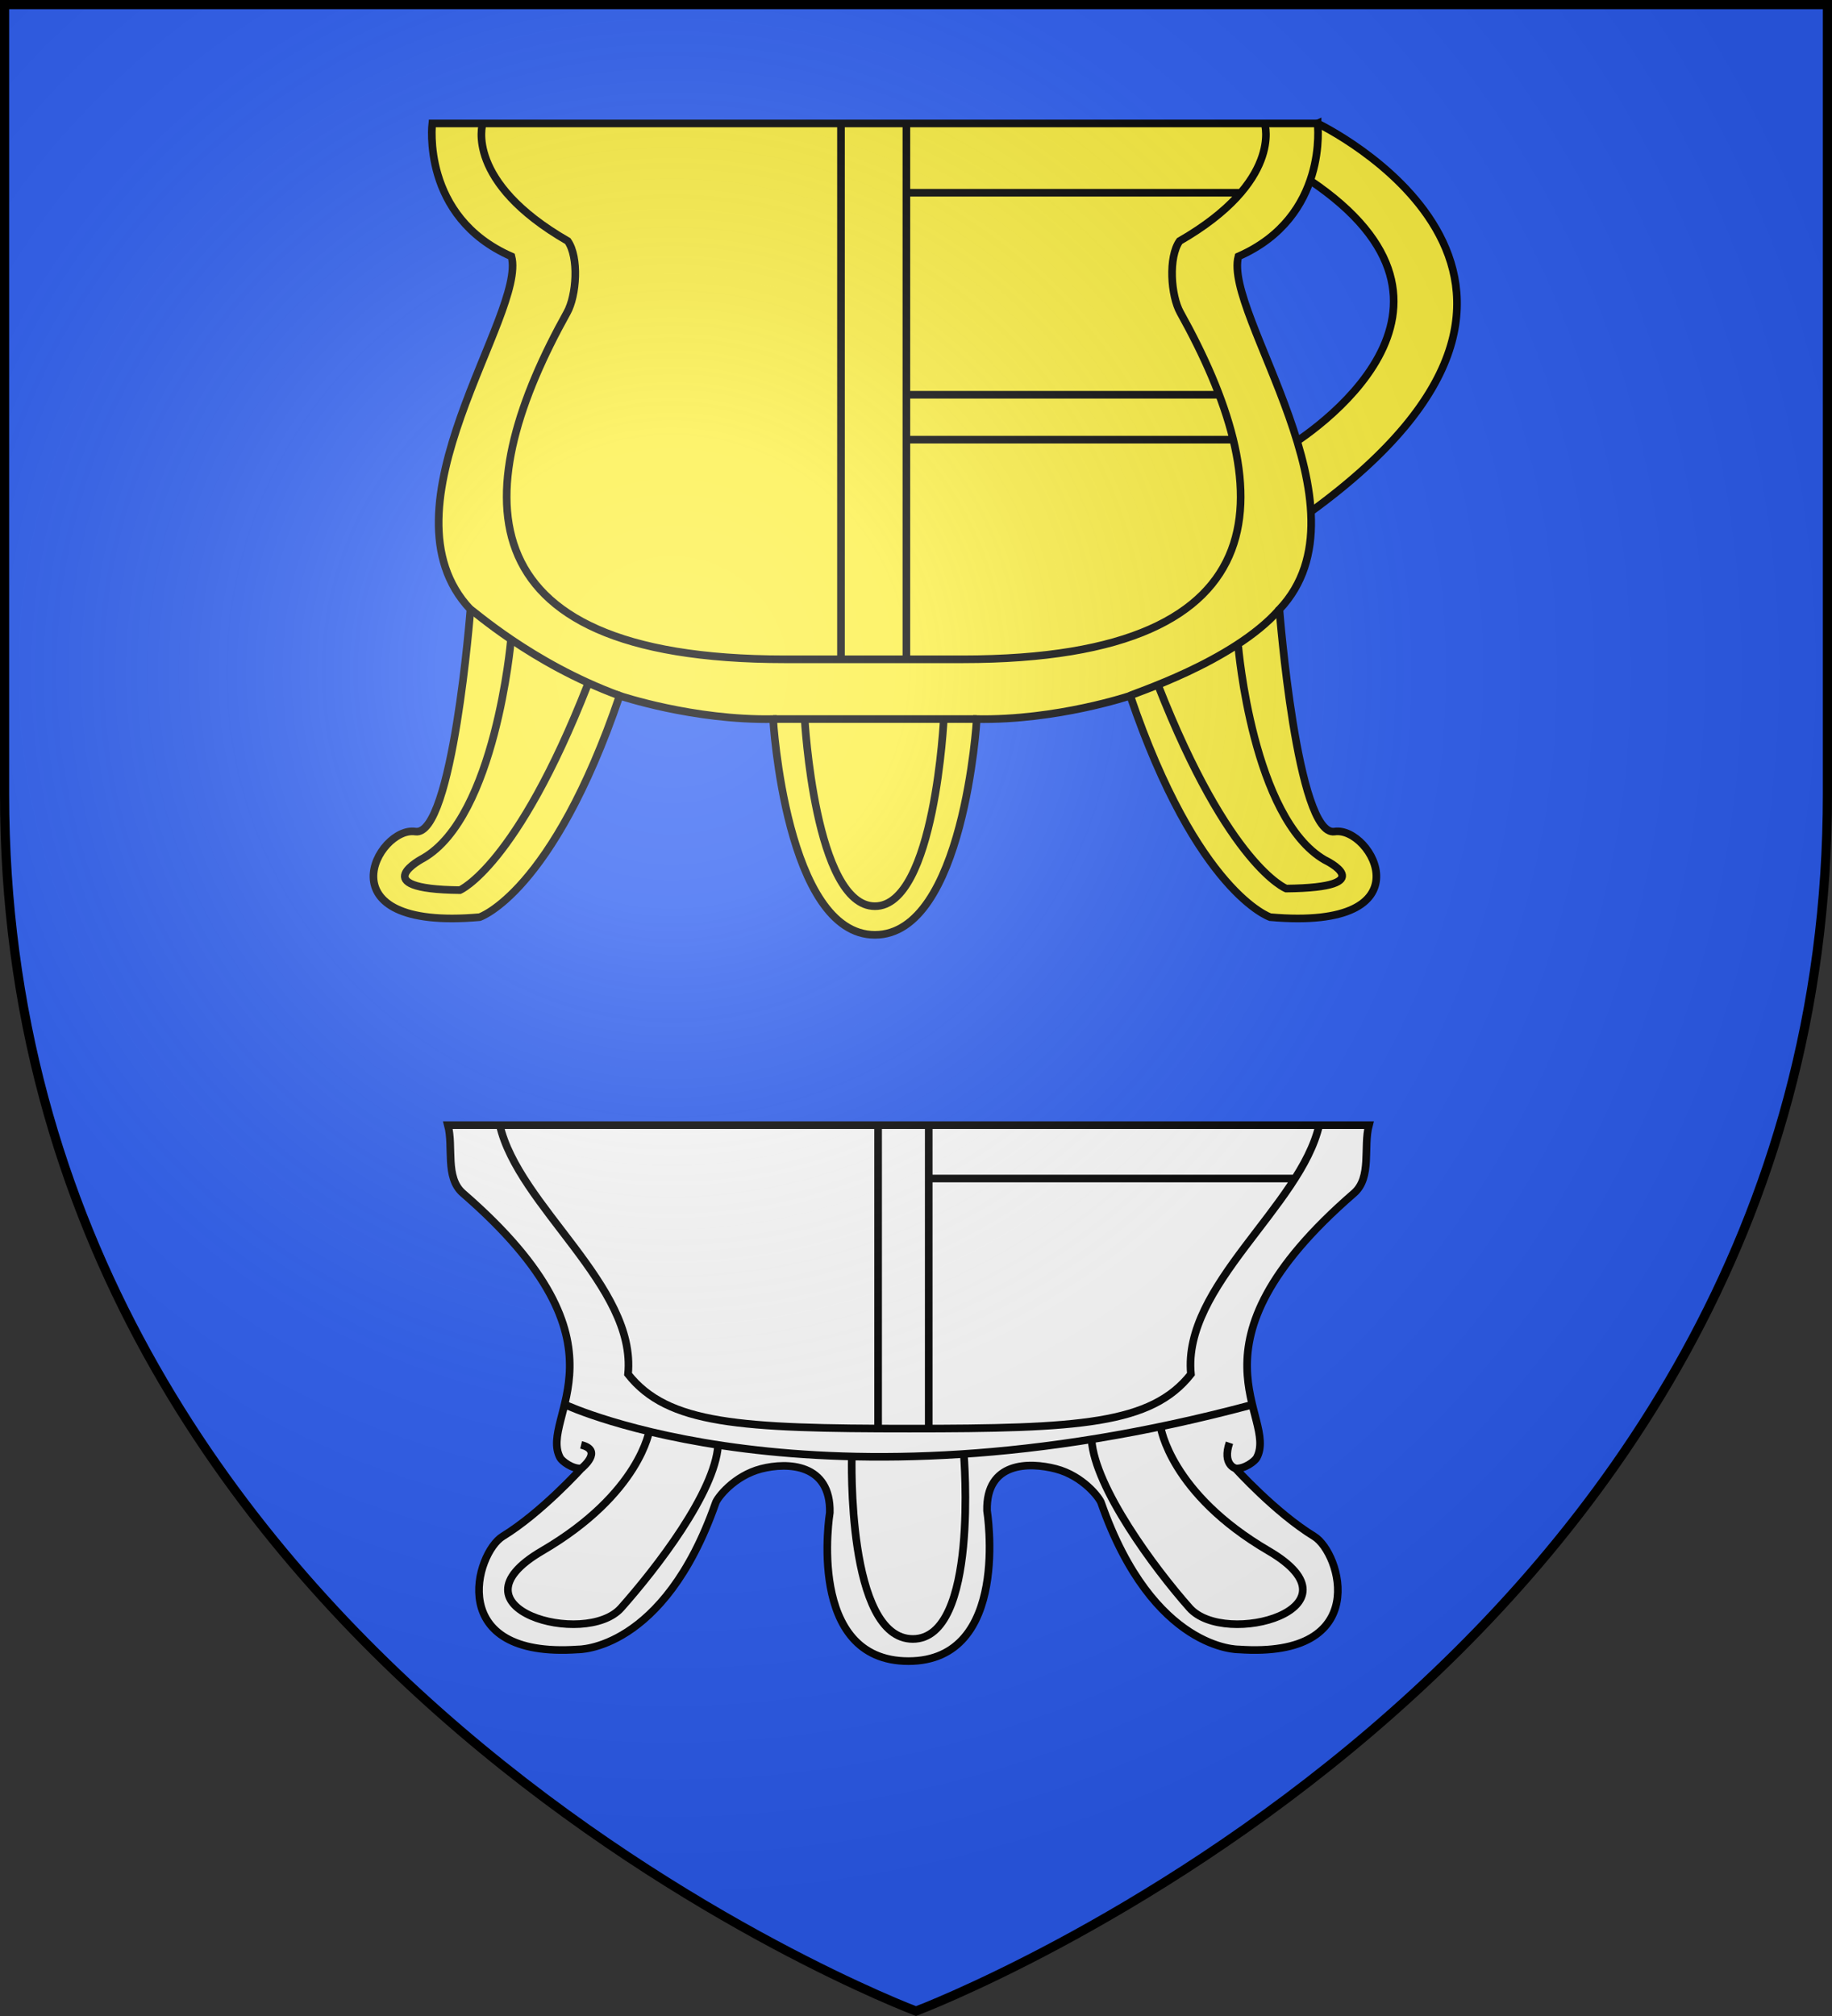
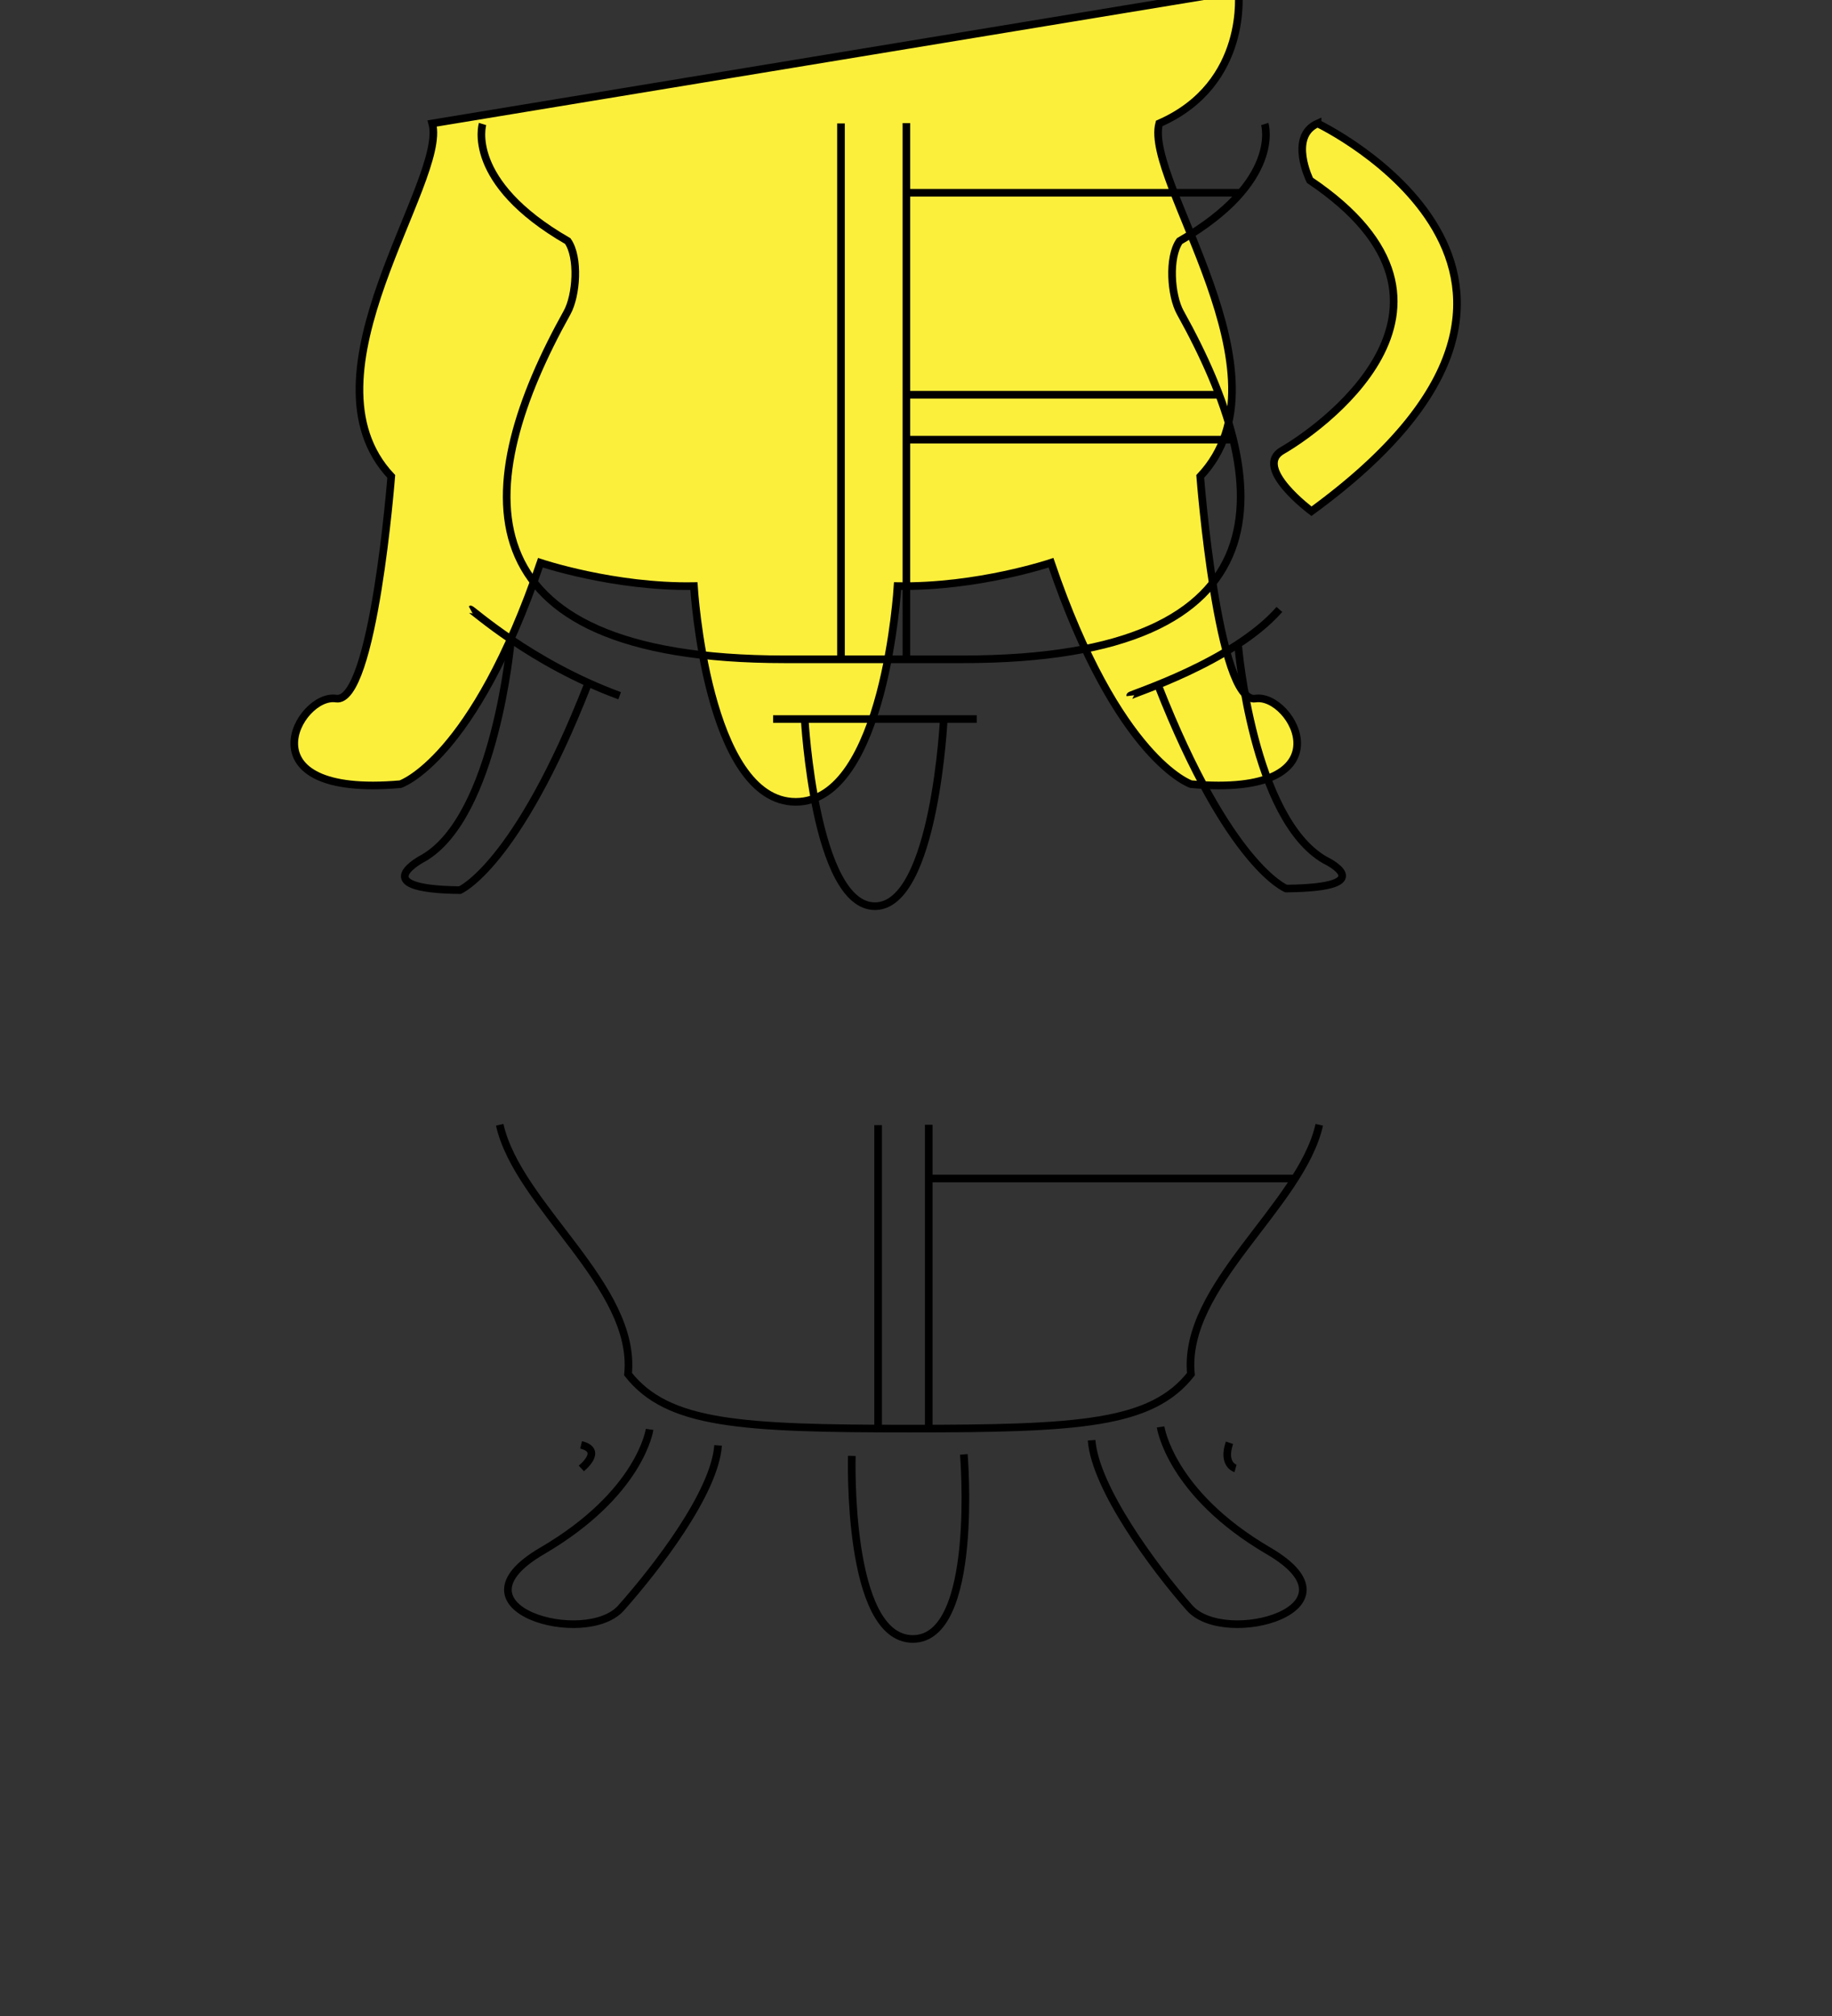
<svg xmlns="http://www.w3.org/2000/svg" xmlns:xlink="http://www.w3.org/1999/xlink" width="600" height="660" viewBox="-300 -300 600 660">
  <rect x="-300" y="-300" width="600" height="660" fill="#333333" stroke="none" />
  <defs>
    <g id="b">
-       <path id="a" d="M0 0v1h.5z" transform="rotate(18 3.157 -.5)" />
      <use xlink:href="#a" width="810" height="540" transform="scale(-1 1)" />
    </g>
    <g id="d">
      <use xlink:href="#b" width="810" height="540" transform="rotate(72)" />
      <use xlink:href="#b" width="810" height="540" transform="rotate(144)" />
    </g>
    <g id="f">
      <path id="e" d="M0 0v1h.5z" transform="rotate(18 3.157 -.5)" />
      <use xlink:href="#e" width="810" height="540" transform="scale(-1 1)" />
    </g>
    <g id="g">
      <use xlink:href="#f" width="810" height="540" transform="rotate(72)" />
      <use xlink:href="#f" width="810" height="540" transform="rotate(144)" />
    </g>
    <g id="i">
      <path id="h" d="M0 0v1h.5z" transform="rotate(18 3.157 -.5)" />
      <use xlink:href="#h" width="810" height="540" transform="scale(-1 1)" />
    </g>
    <g id="j">
      <use xlink:href="#i" width="810" height="540" transform="rotate(72)" />
      <use xlink:href="#i" width="810" height="540" transform="rotate(144)" />
    </g>
    <g id="l">
      <path id="k" d="M0 0v1h.5z" transform="rotate(18 3.157 -.5)" />
      <use xlink:href="#k" width="810" height="540" transform="scale(-1 1)" />
    </g>
    <g id="m">
      <use xlink:href="#l" width="810" height="540" transform="rotate(72)" />
      <use xlink:href="#l" width="810" height="540" transform="rotate(144)" />
    </g>
    <g id="o">
      <path id="n" d="M0 0v1h.5z" transform="rotate(18 3.157 -.5)" />
      <use xlink:href="#n" width="810" height="540" transform="scale(-1 1)" />
    </g>
    <g id="p">
      <use xlink:href="#o" width="810" height="540" transform="rotate(72)" />
      <use xlink:href="#o" width="810" height="540" transform="rotate(144)" />
    </g>
    <g id="r">
      <path id="q" d="M0 0v1h.5z" transform="rotate(18 3.157 -.5)" />
      <use xlink:href="#q" width="810" height="540" transform="scale(-1 1)" />
    </g>
    <g id="s">
      <use xlink:href="#r" width="810" height="540" transform="rotate(72)" />
      <use xlink:href="#r" width="810" height="540" transform="rotate(144)" />
    </g>
    <g id="v">
      <path id="u" d="M0 0v1h.5z" transform="rotate(18 3.157 -.5)" />
      <use xlink:href="#u" width="810" height="540" transform="scale(-1 1)" />
    </g>
    <g id="w">
      <use xlink:href="#v" width="810" height="540" transform="rotate(72)" />
      <use xlink:href="#v" width="810" height="540" transform="rotate(144)" />
    </g>
    <g id="y">
      <path id="x" d="M0 0v1h.5z" transform="rotate(18 3.157 -.5)" />
      <use xlink:href="#x" width="810" height="540" transform="scale(-1 1)" />
    </g>
    <g id="z">
      <use xlink:href="#y" width="810" height="540" transform="rotate(72)" />
      <use xlink:href="#y" width="810" height="540" transform="rotate(144)" />
    </g>
    <g id="B">
-       <path id="A" d="M0 0v1h.5z" transform="rotate(18 3.157 -.5)" />
      <use xlink:href="#A" width="810" height="540" transform="scale(-1 1)" />
    </g>
    <g id="C">
      <use xlink:href="#B" width="810" height="540" transform="rotate(72)" />
      <use xlink:href="#B" width="810" height="540" transform="rotate(144)" />
    </g>
    <g id="F">
      <path id="E" d="M0 0v1h.5z" transform="rotate(18 3.157 -.5)" />
      <use xlink:href="#E" width="810" height="540" transform="scale(-1 1)" />
    </g>
    <g id="G">
      <use xlink:href="#F" width="810" height="540" transform="rotate(72)" />
      <use xlink:href="#F" width="810" height="540" transform="rotate(144)" />
    </g>
    <g id="I">
      <path id="H" d="M0 0v1h.5z" transform="rotate(18 3.157 -.5)" />
      <use xlink:href="#H" width="810" height="540" transform="scale(-1 1)" />
    </g>
    <g id="J">
      <use xlink:href="#I" width="810" height="540" transform="rotate(72)" />
      <use xlink:href="#I" width="810" height="540" transform="rotate(144)" />
    </g>
    <g id="L">
      <path id="K" d="M0 0v1h.5z" transform="rotate(18 3.157 -.5)" />
      <use xlink:href="#K" width="810" height="540" transform="scale(-1 1)" />
    </g>
    <g id="M">
      <use xlink:href="#L" width="810" height="540" transform="rotate(72)" />
      <use xlink:href="#L" width="810" height="540" transform="rotate(144)" />
    </g>
    <g id="P">
      <path id="O" d="M0 0v1h.5z" transform="rotate(18 3.157 -.5)" />
      <use xlink:href="#O" width="810" height="540" transform="scale(-1 1)" />
    </g>
    <g id="Q">
      <use xlink:href="#P" width="810" height="540" transform="rotate(72)" />
      <use xlink:href="#P" width="810" height="540" transform="rotate(144)" />
    </g>
    <g id="S">
      <path id="R" d="M0 0v1h.5z" transform="rotate(18 3.157 -.5)" />
      <use xlink:href="#R" width="810" height="540" transform="scale(-1 1)" />
    </g>
    <g id="T">
      <use xlink:href="#S" width="810" height="540" transform="rotate(72)" />
      <use xlink:href="#S" width="810" height="540" transform="rotate(144)" />
    </g>
    <g id="V">
      <path id="U" d="M0 0v1h.5z" transform="rotate(18 3.157 -.5)" />
      <use xlink:href="#U" width="810" height="540" transform="scale(-1 1)" />
    </g>
    <g id="W">
      <use xlink:href="#V" width="810" height="540" transform="rotate(72)" />
      <use xlink:href="#V" width="810" height="540" transform="rotate(144)" />
    </g>
    <g id="Z">
      <path id="Y" d="M0 0v1h.5z" transform="rotate(18 3.157 -.5)" />
      <use xlink:href="#Y" width="810" height="540" transform="scale(-1 1)" />
    </g>
    <g id="aa">
      <use xlink:href="#Z" width="810" height="540" transform="rotate(72)" />
      <use xlink:href="#Z" width="810" height="540" transform="rotate(144)" />
    </g>
    <path id="D" d="M2.922 27.673c0-5.952 2.317-9.844 5.579-11.013 1.448-.519 3.307-.273 5.018 1.447 2.119 2.129 2.736 7.993-3.483 9.121.658-.956.619-3.081-.714-3.787-.99-.524-2.113-.253-2.676.123-.823.552-1.729 2.106-1.679 4.108z" />
    <path id="N" d="M2.922 27.673c0-5.952 2.317-9.844 5.579-11.013 1.448-.519 3.307-.273 5.018 1.447 2.119 2.129 2.736 7.993-3.483 9.121.658-.956.619-3.081-.714-3.787-.99-.524-2.113-.253-2.676.123-.824.552-1.729 2.106-1.679 4.108z" />
    <path id="X" d="M2.922 27.673c0-5.952 2.317-9.844 5.579-11.013 1.448-.519 3.307-.273 5.018 1.447 2.119 2.129 2.736 7.993-3.483 9.121.658-.956.619-3.081-.714-3.787-.99-.524-2.113-.253-2.676.123-.824.552-1.729 2.106-1.679 4.108z" />
-     <path id="ab" d="M-298.5-298.5h597V-40C298.5 246.2 0 358.39 0 358.39S-298.5 246.2-298.5-40z" />
    <radialGradient id="ac" cx="-80" cy="-80" r="405" gradientUnits="userSpaceOnUse">
      <stop offset="0" stop-color="#fff" stop-opacity=".31" />
      <stop offset=".19" stop-color="#fff" stop-opacity=".25" />
      <stop offset=".6" stop-color="#6b6b6b" stop-opacity=".125" />
      <stop offset="1" stop-opacity=".125" />
    </radialGradient>
  </defs>
  <use xlink:href="#ab" width="100%" height="100%" fill="#2b5df2" transform="matrix(1 0 0 1 0 .05)" />
  <g stroke="#000" stroke-width="1.887">
    <path fill="#fcef3c" d="M638.612-241.62s78.541 37.435-1.512 95.814c0 0-14.595-10.816-7.18-15.019s53.64-35.224 6.798-66.74c0 0-5.357-10.808 1.894-14.056z" transform="matrix(1.325 0 0 1.325 -714.636 60.56)" />
-     <path fill="#fcef3c" d="M419.778-241.62s-2.797 23.071 19.576 32.86c3.811 14.224-33.778 62.13-10.138 87.219 0 0-4.37 56.281-13.633 54.883-9.264-1.398-23.597 24.645 15.905 21.15 0 0 18.004-5.943 34.608-54.71 0 0 18.178 6.118 37.93 5.769 0 0 3.146 53.31 25.169 53.31s25.17-53.31 25.17-53.31c19.75.35 37.928-5.768 37.928-5.768 16.605 48.766 34.608 54.709 34.608 54.709 39.503 3.495 25.17-22.548 15.906-21.15s-13.633-54.883-13.633-54.883c23.64-25.09-13.95-72.995-10.138-87.22 22.373-9.788 19.576-32.86 19.576-32.86z" transform="matrix(1.325 0 0 1.325 -714.636 60.56)" />
+     <path fill="#fcef3c" d="M419.778-241.62c3.811 14.224-33.778 62.13-10.138 87.219 0 0-4.37 56.281-13.633 54.883-9.264-1.398-23.597 24.645 15.905 21.15 0 0 18.004-5.943 34.608-54.71 0 0 18.178 6.118 37.93 5.769 0 0 3.146 53.31 25.169 53.31s25.17-53.31 25.17-53.31c19.75.35 37.928-5.768 37.928-5.768 16.605 48.766 34.608 54.709 34.608 54.709 39.503 3.495 25.17-22.548 15.906-21.15s-13.633-54.883-13.633-54.883c23.64-25.09-13.95-72.995-10.138-87.22 22.373-9.788 19.576-32.86 19.576-32.86z" transform="matrix(1.325 0 0 1.325 -714.636 60.56)" />
    <path fill="none" d="M625.557-241.48s4.399 14.28-21.059 28.924c-2.816 4.023-2.166 13.465.172 17.66 23.497 42.17 28.22 85.68-53.784 85.68h-44c-82.004 0-77.28-43.51-53.783-85.68 2.337-4.195 2.987-13.637.17-17.66-25.456-14.645-21.058-28.924-21.058-28.924M520.805-241.62v132.581M536.973-241.708v132.422M536.886-174.59h77.523M537.06-163.49h80.686M536.71-224.492h82.767M429.216-121.541c.275-.15 14.858 13.242 36.88 21.324M504.025-94.45h50.34M592.293-100.217c-.041-.331 25.4-8.207 36.88-21.324" transform="matrix(1.325 0 0 1.325 -714.636 60.56)" />
    <path fill="none" d="M439.201-113.757s-3.817 43.403-21.615 53.661c0 0-14.955 7.663 9.022 7.91 0 0 13.997-5.904 31.547-50.645M511.826-94.578s2.512 46.36 17.369 46.36 17.042-46.668 17.042-46.668M619.004-112.417s3.584 42.516 21.382 52.774c0 0 14.442 6.823-9.536 7.07 0 0-14.09-5.438-31.64-50.179" transform="matrix(1.325 0 0 1.325 -714.636 60.56)" />
  </g>
  <g stroke="#000" stroke-width="1.887">
-     <path fill="#fff" d="M656.57 5.884c-1.444 5.372.792 12.922-3.722 16.833-43.842 37.975-18.515 55.12-24.023 65.351-.434.806-2.966 2.813-5.235 2.633 0 0 9.832 10.912 19.43 16.786 6.65 4.071 14.409 30.245-18.61 27.936 0 0-21.166.445-33.997-36.137-.34-1.24-4.523-6.75-11.274-8.49-6.518-1.68-17.228-1.813-16.967 10.323 0 0 6.021 37.19-19.432 37.19s-19.432-36.696-19.432-36.696c.261-12.136-10.45-12.496-16.967-10.817-6.75 1.74-10.934 7.25-11.274 8.49-12.831 36.582-33.997 36.137-33.997 36.137-33.018 2.31-25.26-23.865-18.61-27.936 9.598-5.874 19.43-16.786 19.43-16.786-2.268.18-4.801-1.827-5.235-2.633-5.508-10.23 19.819-27.376-24.023-65.351-4.514-3.911-2.278-11.461-3.721-16.833z" transform="matrix(1.325 0 0 1.325 -721.612 60.56)" />
-     <path fill="none" d="M458.001 74.993s61.784 28.889 169.6 0" transform="matrix(1.325 0 0 1.325 -721.612 60.56)" />
    <path fill="none" d="M478.765 81.049s-2.225 15.82-26.573 30.033 10.753 23.977 19.528 14.09 23.112-28.427 23.977-40.168M605.07 80.437s2.356 16.432 26.704 30.645-10.752 23.977-19.528 14.09-23.359-29.694-24.224-41.435M441.713 5.792c4.572 20.205 33.85 39.708 31.724 61.613 9.789 12.41 27.617 13.458 69.566 13.458 41.95 0 59.778-1.048 69.566-13.458-2.126-21.905 27.152-41.408 31.724-61.613M528.75 87.6s-1.359 45.234 15.08 45.234c16.437 0 12.606-45.606 12.606-45.606M535.247 80.801V5.873M547.761 5.78v75.127M547.669 19.066h90.285M461.89 90.7c.181-.17 5.538-4.456-.057-5.82M623.59 90.7s-3.33-.922-1.495-6.34" transform="matrix(1.325 0 0 1.325 -721.612 60.56)" />
  </g>
  <use xlink:href="#ab" width="100%" height="100%" fill="url(#ac)" />
  <use xlink:href="#ab" width="100%" height="100%" fill="none" stroke="#000" stroke-width="3" transform="matrix(1 0 0 1 0 .003)" />
</svg>